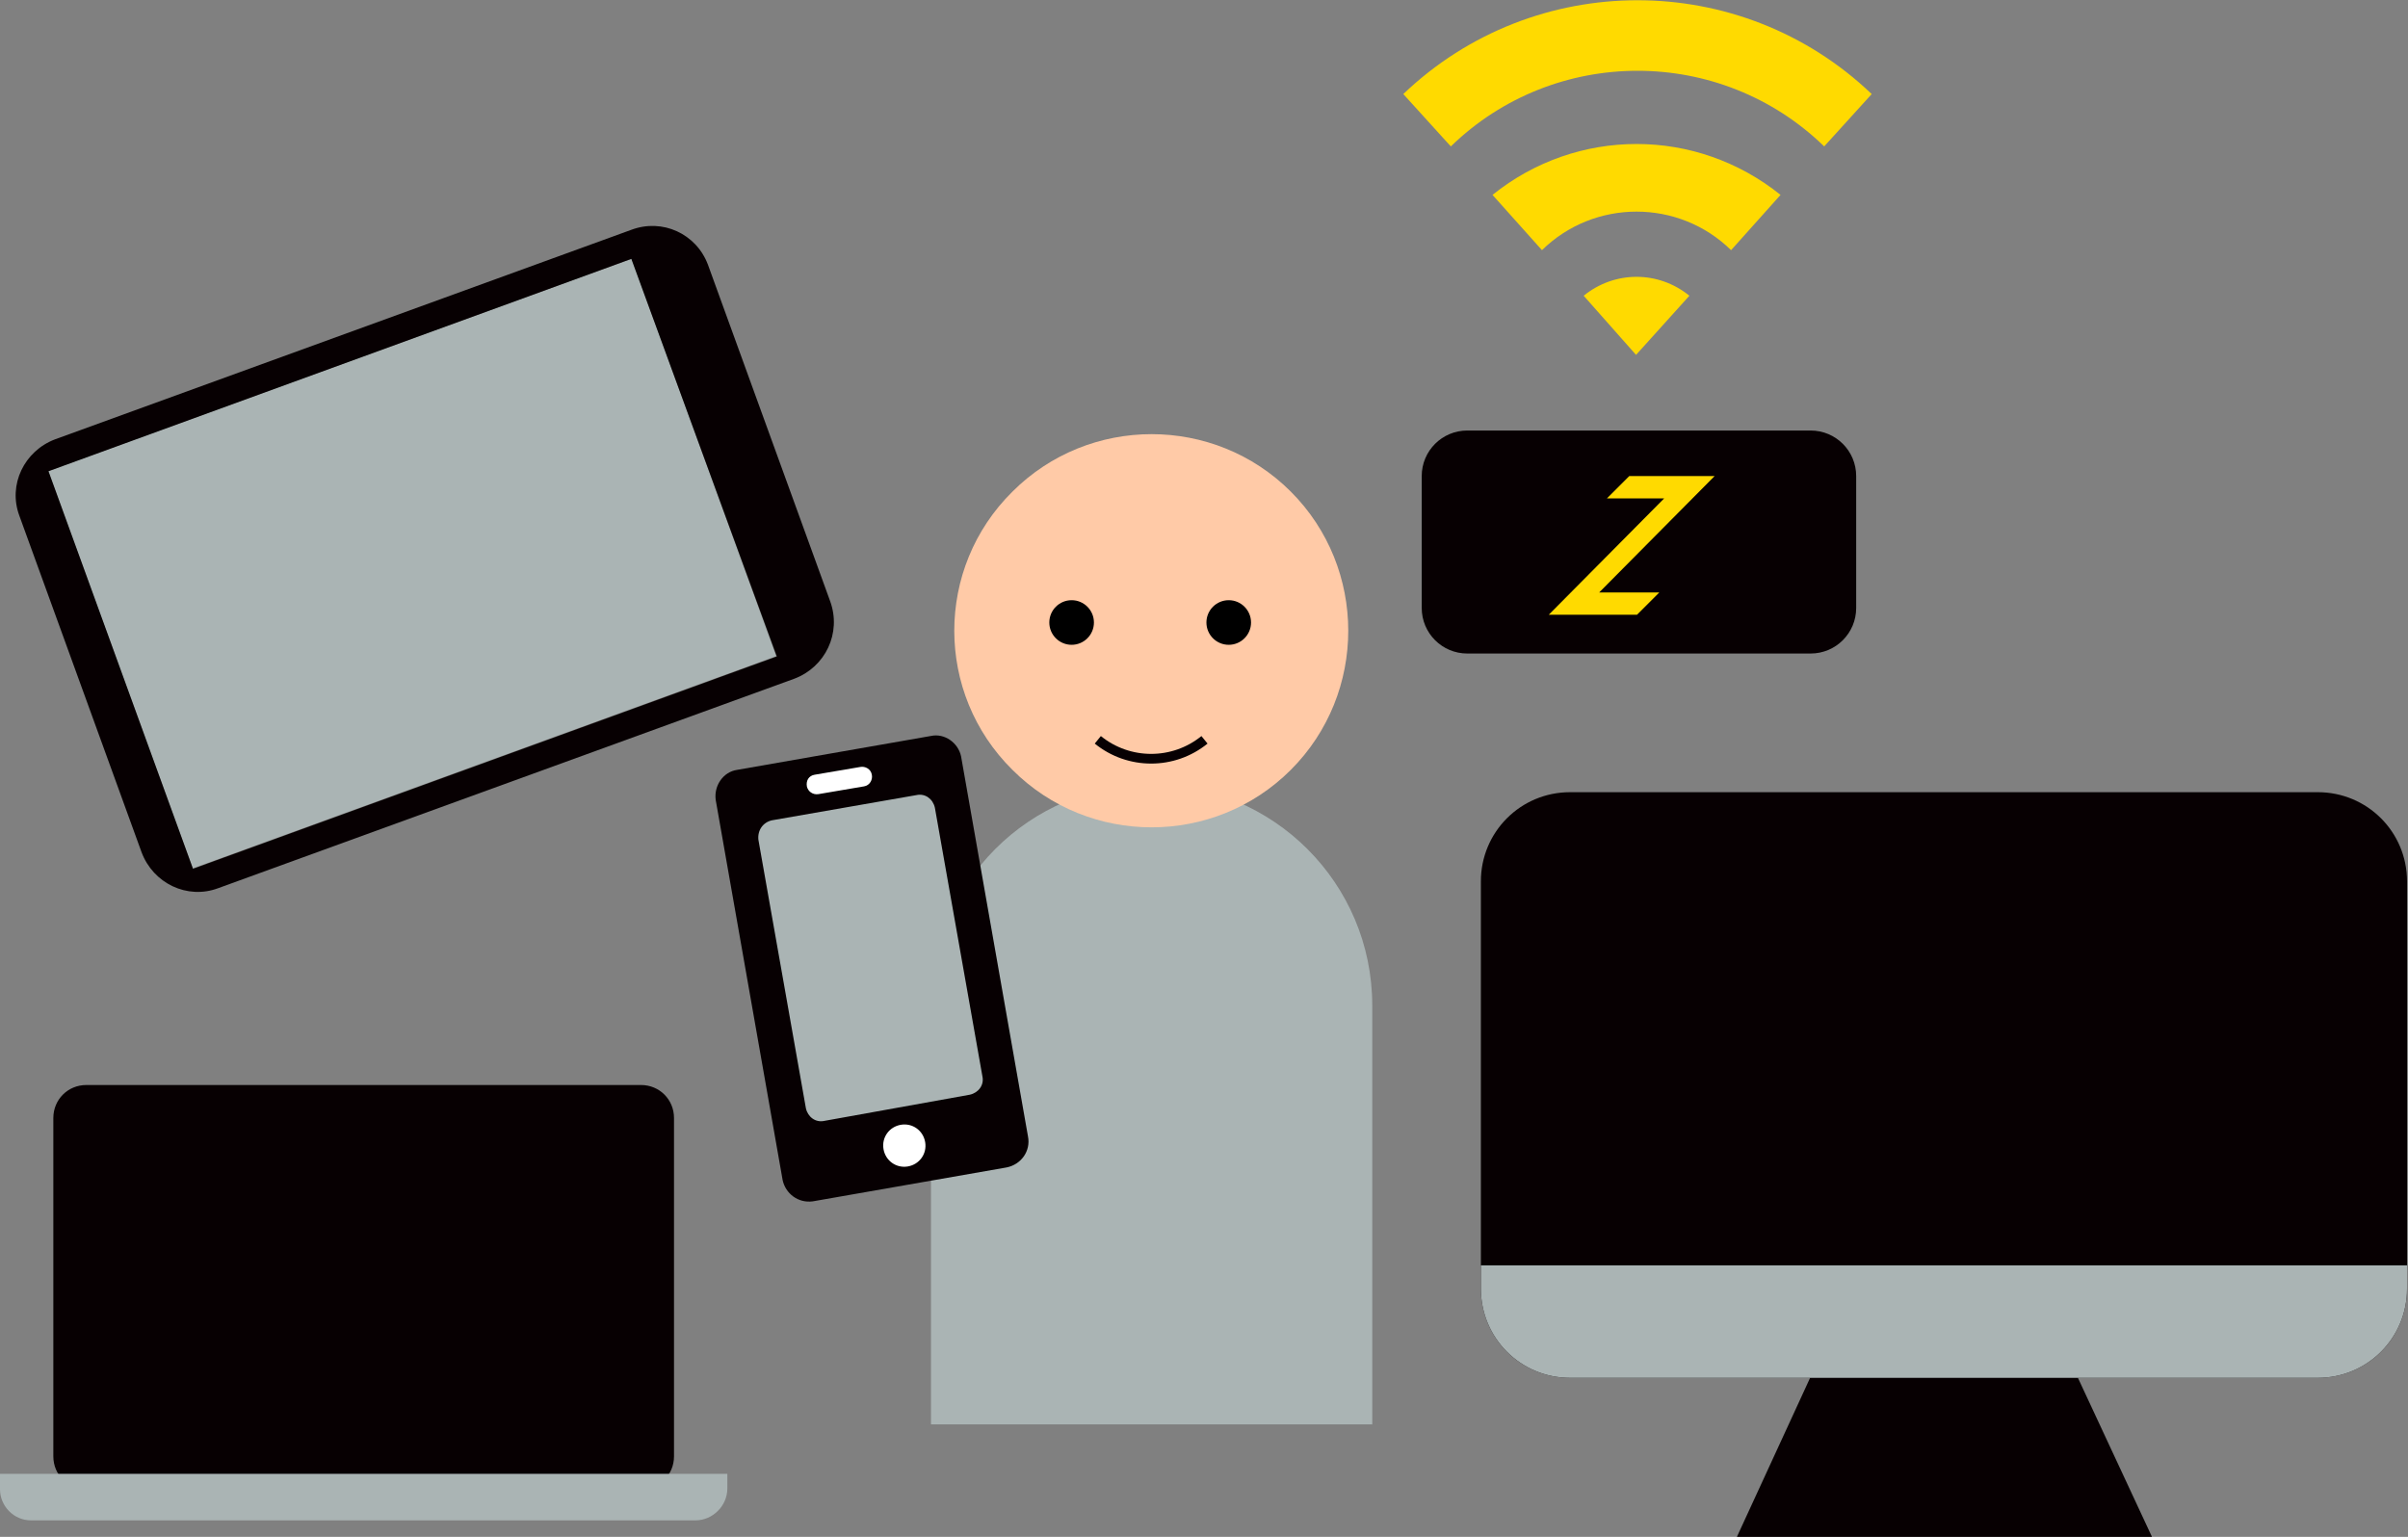
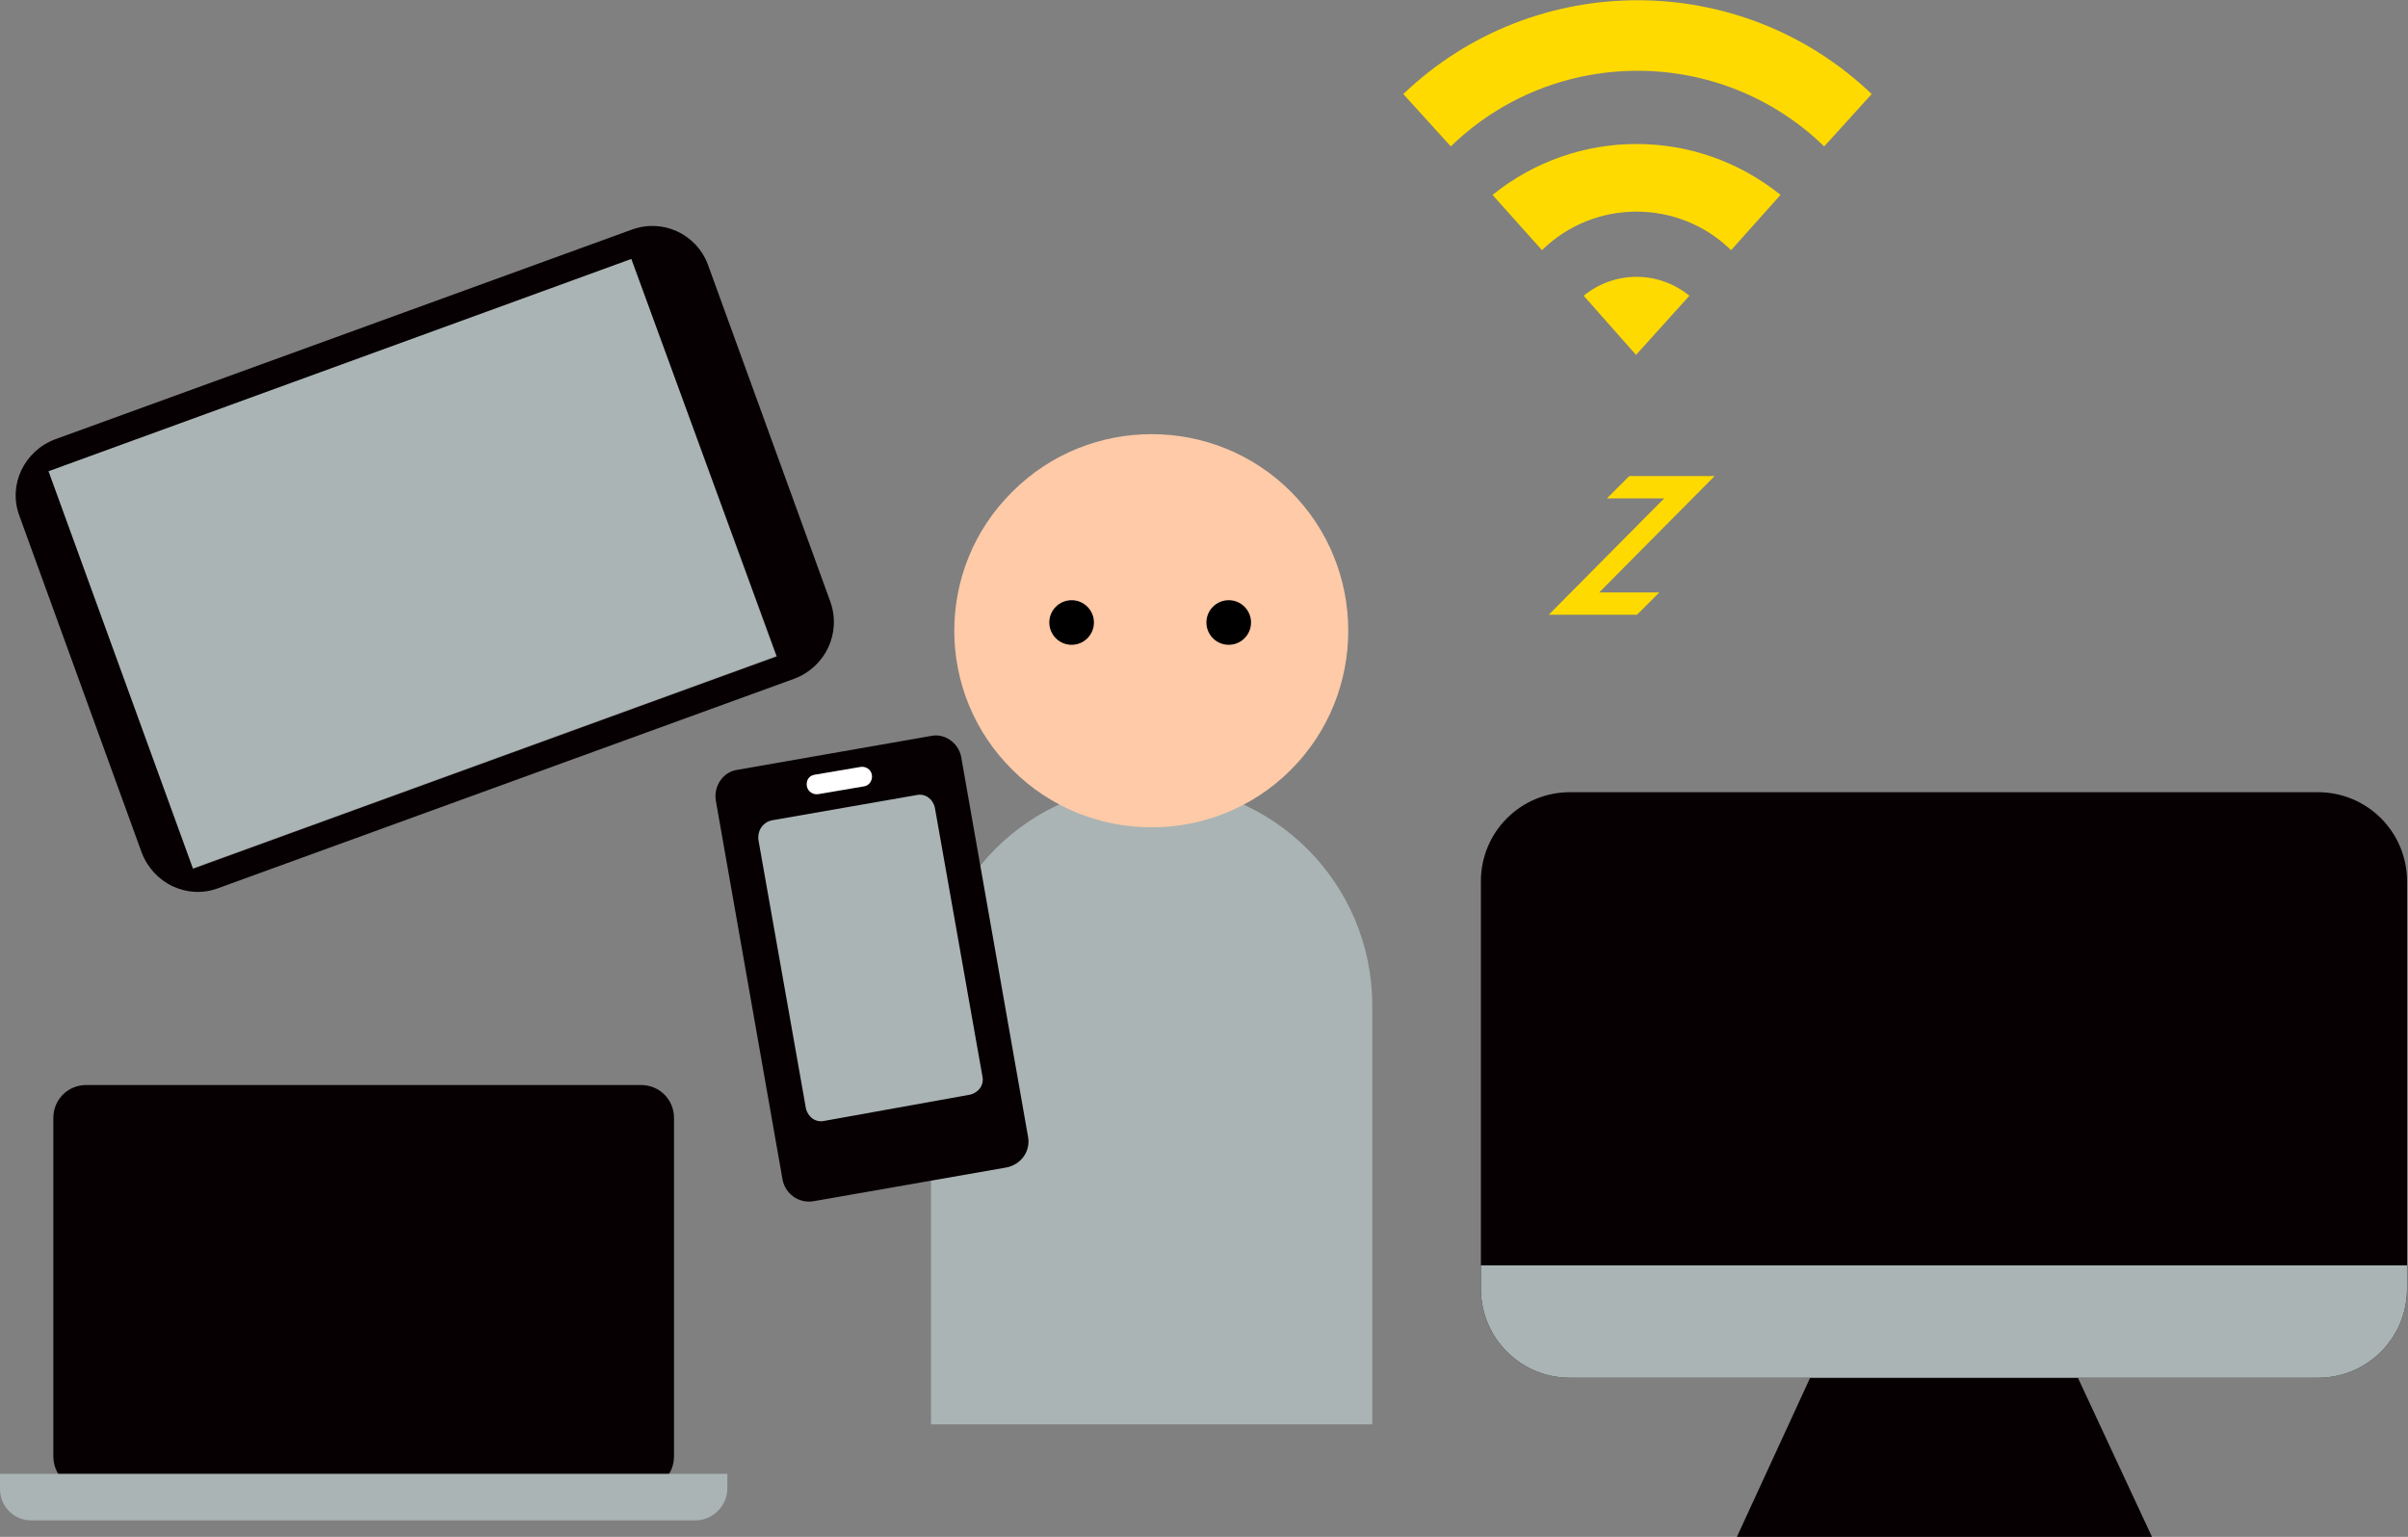
<svg xmlns="http://www.w3.org/2000/svg" version="1.1" id="レイヤー_1" x="0px" y="0px" viewBox="0 0 248.3 158.5" style="enable-background:new 0 0 248.3 158.5;" xml:space="preserve">
  <rect x="0" y="0" width="248.3" height="158.5" fill="#808080" stroke="none" />
  <style type="text/css">
	.st0{fill:#AAB4B4;}
	.st1{fill:#FFCAA7;}
	.st2{fill:none;stroke:#070002;stroke-miterlimit:10;}
	.st3{fill:#070002;}
	.st4{fill:#FFFFFF;}
	.st5{fill:#FFDA00;}
</style>
  <g id="レイヤー_2_00000119817031052108166150000010365706120942396331_">
    <g id="指示">
      <path class="st0" d="M96,146.9h45.5v-43.2c0-12.6-10.2-22.8-22.8-22.8c0,0,0,0,0,0l0,0c-12.6,0-22.7,10.2-22.7,22.7c0,0,0,0,0,0    V146.9z" />
      <path class="st1" d="M104.4,50.7L104.4,50.7c7.9-7.9,20.8-7.9,28.7,0v0c7.9,7.9,7.9,20.8,0,28.7l0,0c-7.9,7.9-20.8,7.9-28.7,0l0,0    C96.4,71.5,96.4,58.6,104.4,50.7z" />
      <circle cx="126.7" cy="64.2" r="2.3" />
      <circle cx="110.5" cy="64.2" r="2.3" />
-       <path class="st2" d="M113.2,76.3c3.2,2.6,7.8,2.6,11,0" />
      <path class="st3" d="M106,117.2L99.1,78c-0.3-1.4-1.7-2.4-3.1-2.1c0,0,0,0,0,0l-20,3.5c-1.4,0.2-2.4,1.6-2.2,3.1c0,0,0,0,0,0    l6.9,39.2c0.3,1.4,1.6,2.4,3.1,2.2c0,0,0,0,0,0l20-3.5C105.3,120.1,106.3,118.7,106,117.2C106,117.2,106,117.2,106,117.2z" />
      <path class="st0" d="M79.6,84.6L94.5,82c0.9-0.2,1.7,0.4,1.9,1.3l4.9,27.7c0.2,0.9-0.4,1.7-1.3,1.9L85,115.6    c-0.9,0.2-1.7-0.4-1.9-1.3l-4.9-27.7C78.1,85.6,78.7,84.8,79.6,84.6z" />
      <path class="st4" d="M84,79.9l4.7-0.8c0.5-0.1,1.1,0.2,1.2,0.8c0,0,0,0,0,0c0.1,0.5-0.2,1.1-0.8,1.2c0,0,0,0,0,0l-4.7,0.8    c-0.6,0.1-1.1-0.3-1.2-0.8C83.1,80.5,83.4,80,84,79.9z" />
-       <path class="st4" d="M93.6,120.3c-1.2,0.2-2.3-0.6-2.5-1.8s0.6-2.3,1.8-2.5c1.2-0.2,2.3,0.6,2.5,1.8    C95.6,119,94.8,120.1,93.6,120.3C93.6,120.3,93.6,120.3,93.6,120.3z" />
      <polygon class="st3" points="221.9,158.5 179.1,158.5 187.8,139.6 213.1,139.6   " />
      <path class="st3" d="M161.9,81.7h77.1c5.1,0,9.2,4.1,9.2,9.2v42c0,5.1-4.1,9.2-9.2,9.2h-77.1c-5.1,0-9.2-4.1-9.2-9.2v-42    C152.7,85.8,156.8,81.7,161.9,81.7z" />
      <path class="st0" d="M152.7,130.5v2.4c0,5.1,4.1,9.2,9.2,9.2H239c5.1,0,9.2-4.1,9.2-9.2v-2.4H152.7z" />
      <rect x="10.5" y="36.3" transform="matrix(0.94 -0.342 0.342 0.94 -17.316 18.042)" class="st0" width="64" height="43.6" />
      <path class="st3" d="M81.9,70L22.5,91.6c-3.2,1.2-6.7-0.5-7.9-3.7c0,0,0,0,0,0L2,53.2c-1.2-3.2,0.5-6.7,3.7-7.9c0,0,0,0,0,0    l59.4-21.6c3.2-1.2,6.7,0.4,7.9,3.6c0,0,0,0,0,0l12.6,34.7C86.8,65.3,85.1,68.8,81.9,70C81.9,70,81.9,70,81.9,70z M65.1,26.7    L5,48.6l14.9,41l60.2-21.9L65.1,26.7z" />
      <path class="st3" d="M66.1,153.6H8.9c-1.9,0-3.4-1.5-3.4-3.4v-34.9c0-1.9,1.5-3.4,3.4-3.4c0,0,0,0,0,0h57.2c1.9,0,3.4,1.5,3.4,3.4    l0,0v34.9C69.5,152.1,68,153.6,66.1,153.6z" />
      <path class="st0" d="M71.7,156.8H3.2c-1.8,0-3.2-1.5-3.2-3.2c0,0,0,0,0,0V152h75v1.5C75,155.3,73.5,156.8,71.7,156.8    C71.7,156.8,71.7,156.8,71.7,156.8z" />
-       <path class="st3" d="M151.3,44.4h35.4c2.6,0,4.7,2.1,4.7,4.7v13.6c0,2.6-2.1,4.7-4.7,4.7h-35.4c-2.6,0-4.7-2.1-4.7-4.7V49.1    C146.6,46.5,148.7,44.4,151.3,44.4z" />
      <polygon class="st5" points="171.1,61.1 164.9,61.1 176.8,49.1 168,49.1 165.7,51.4 171.6,51.4 159.7,63.4 168.8,63.4   " />
      <path class="st5" d="M188.1,15.1c-10.7-10.4-27.8-10.4-38.5,0l-4.9-5.4c13.5-12.9,34.8-12.9,48.3,0L188.1,15.1z" />
      <path class="st5" d="M183.6,20.1l-5.1,5.7c-5.4-5.3-14.1-5.3-19.5,0l-5.1-5.7C162.6,13.1,174.9,13.1,183.6,20.1z" />
      <path class="st5" d="M163.3,30.5c3.2-2.6,7.7-2.6,10.9,0l-5.5,6.1L163.3,30.5z" />
    </g>
  </g>
</svg>